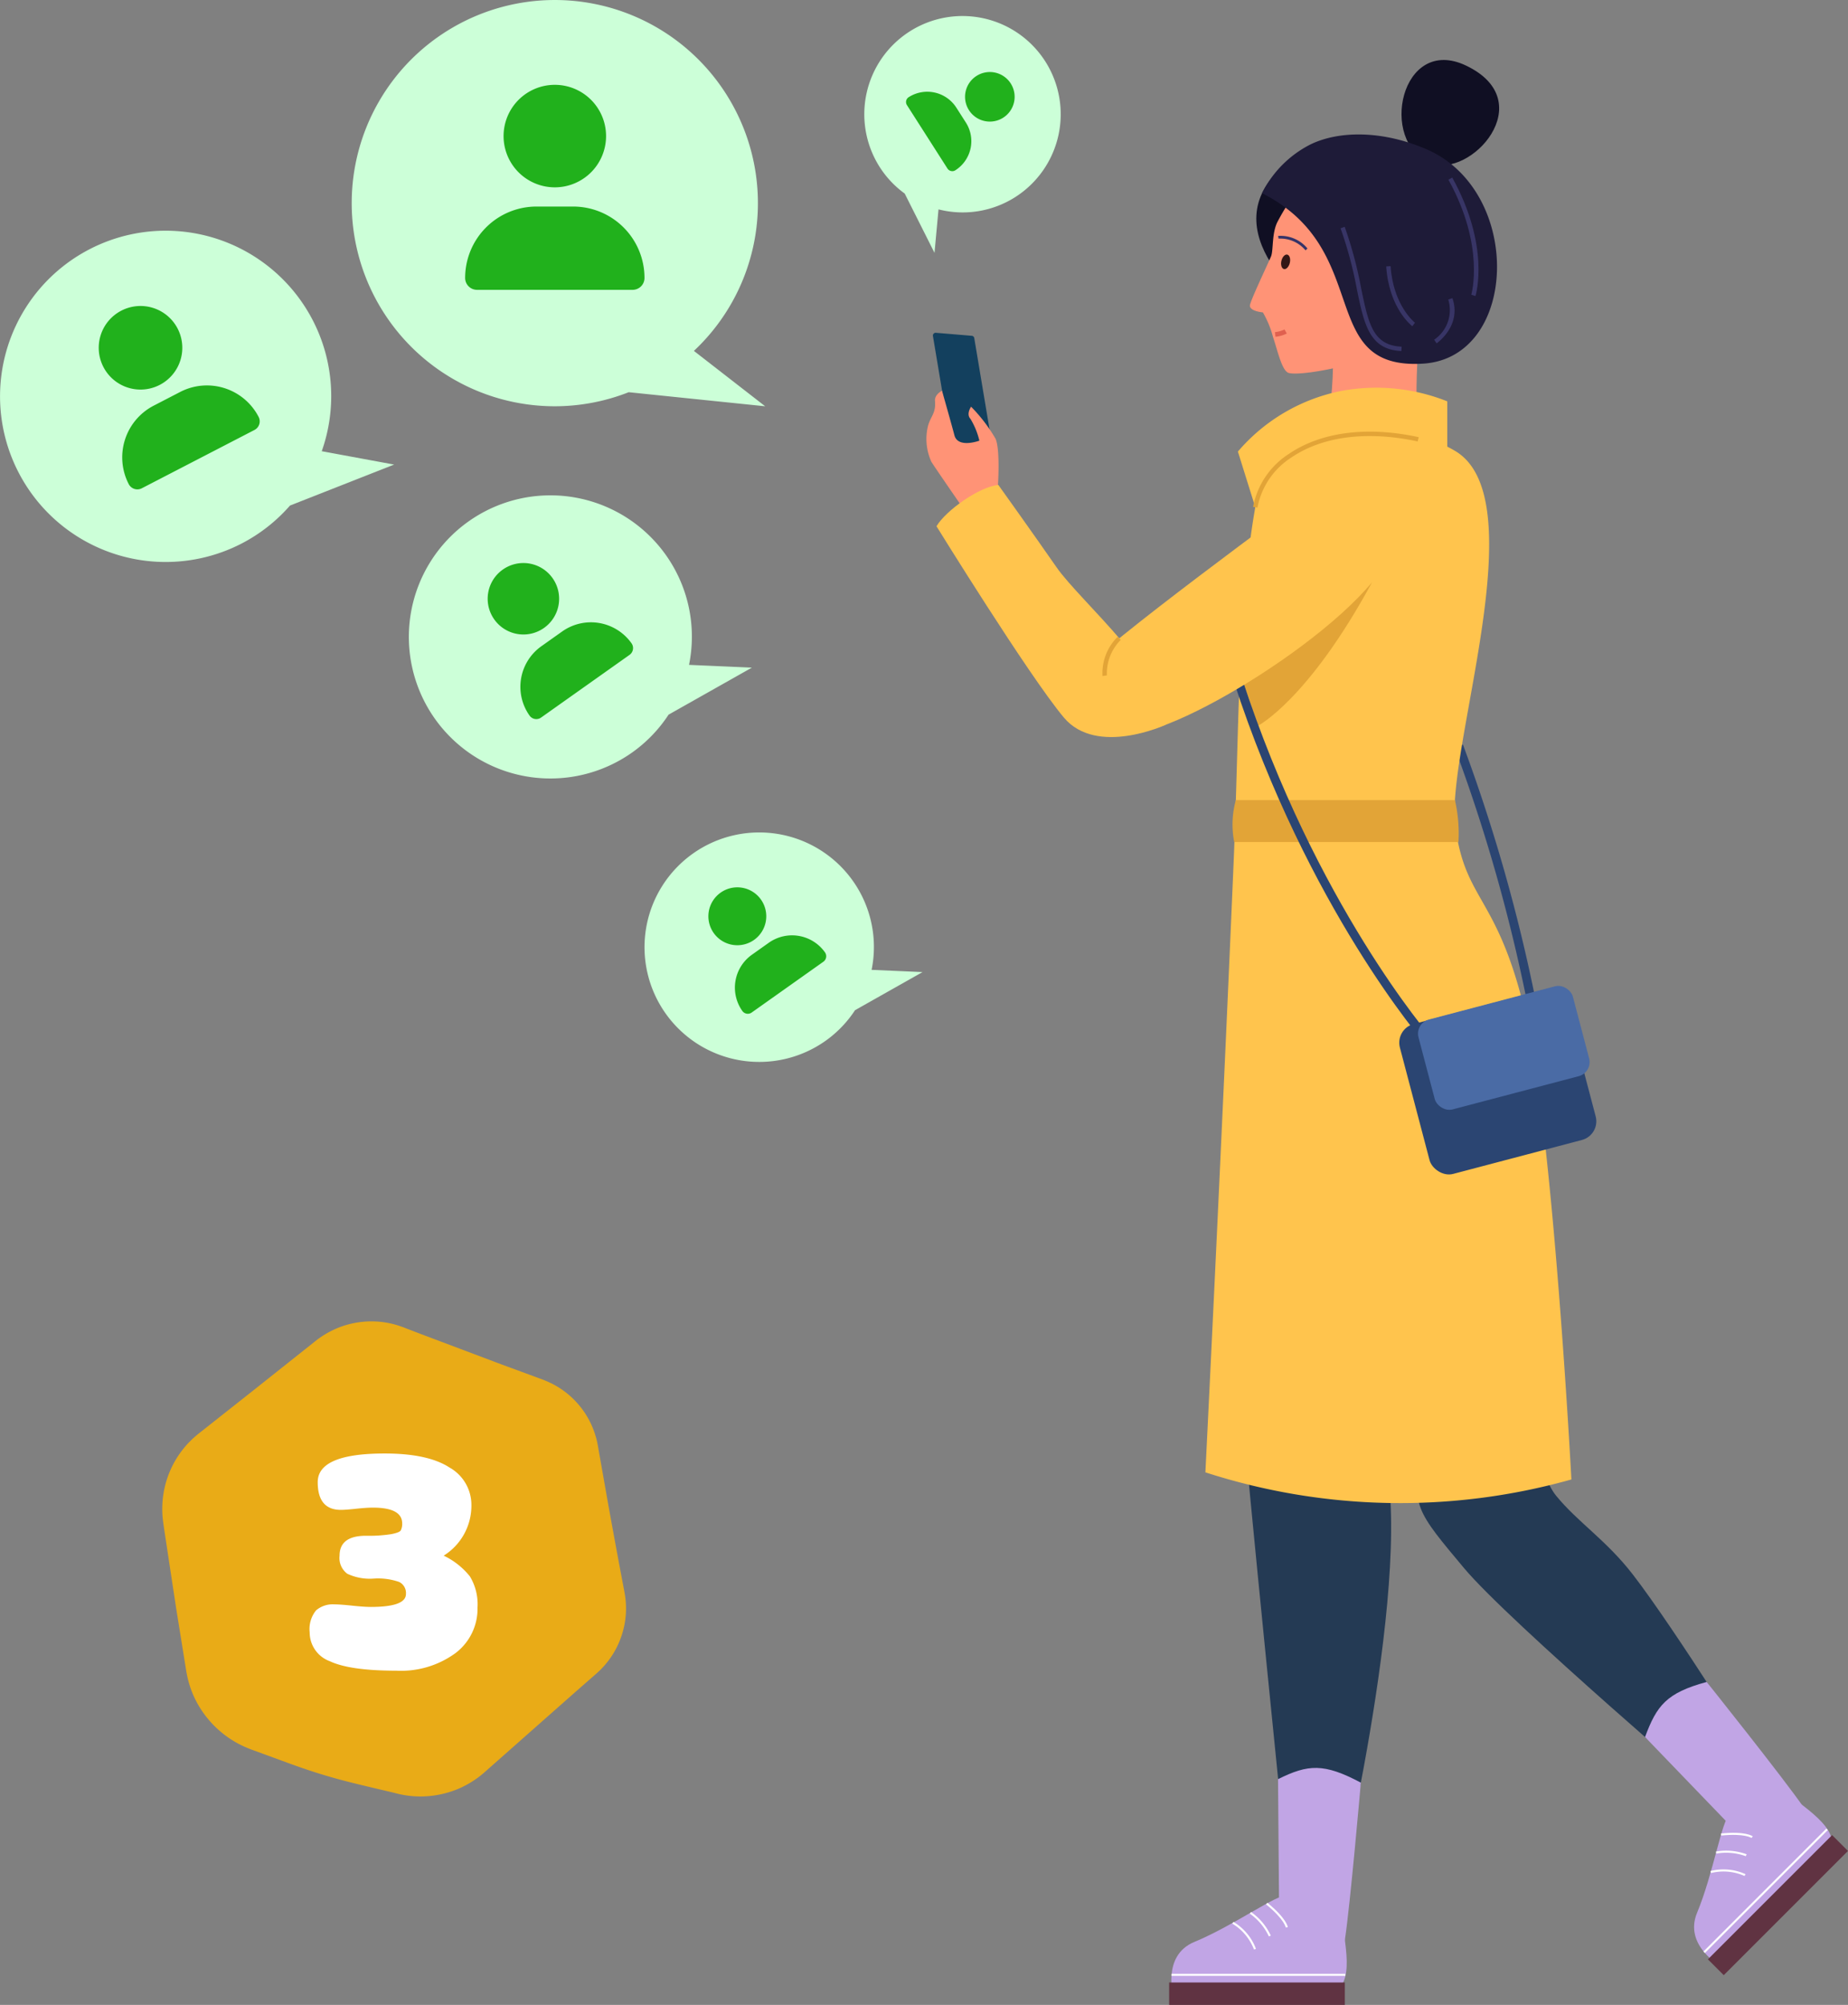
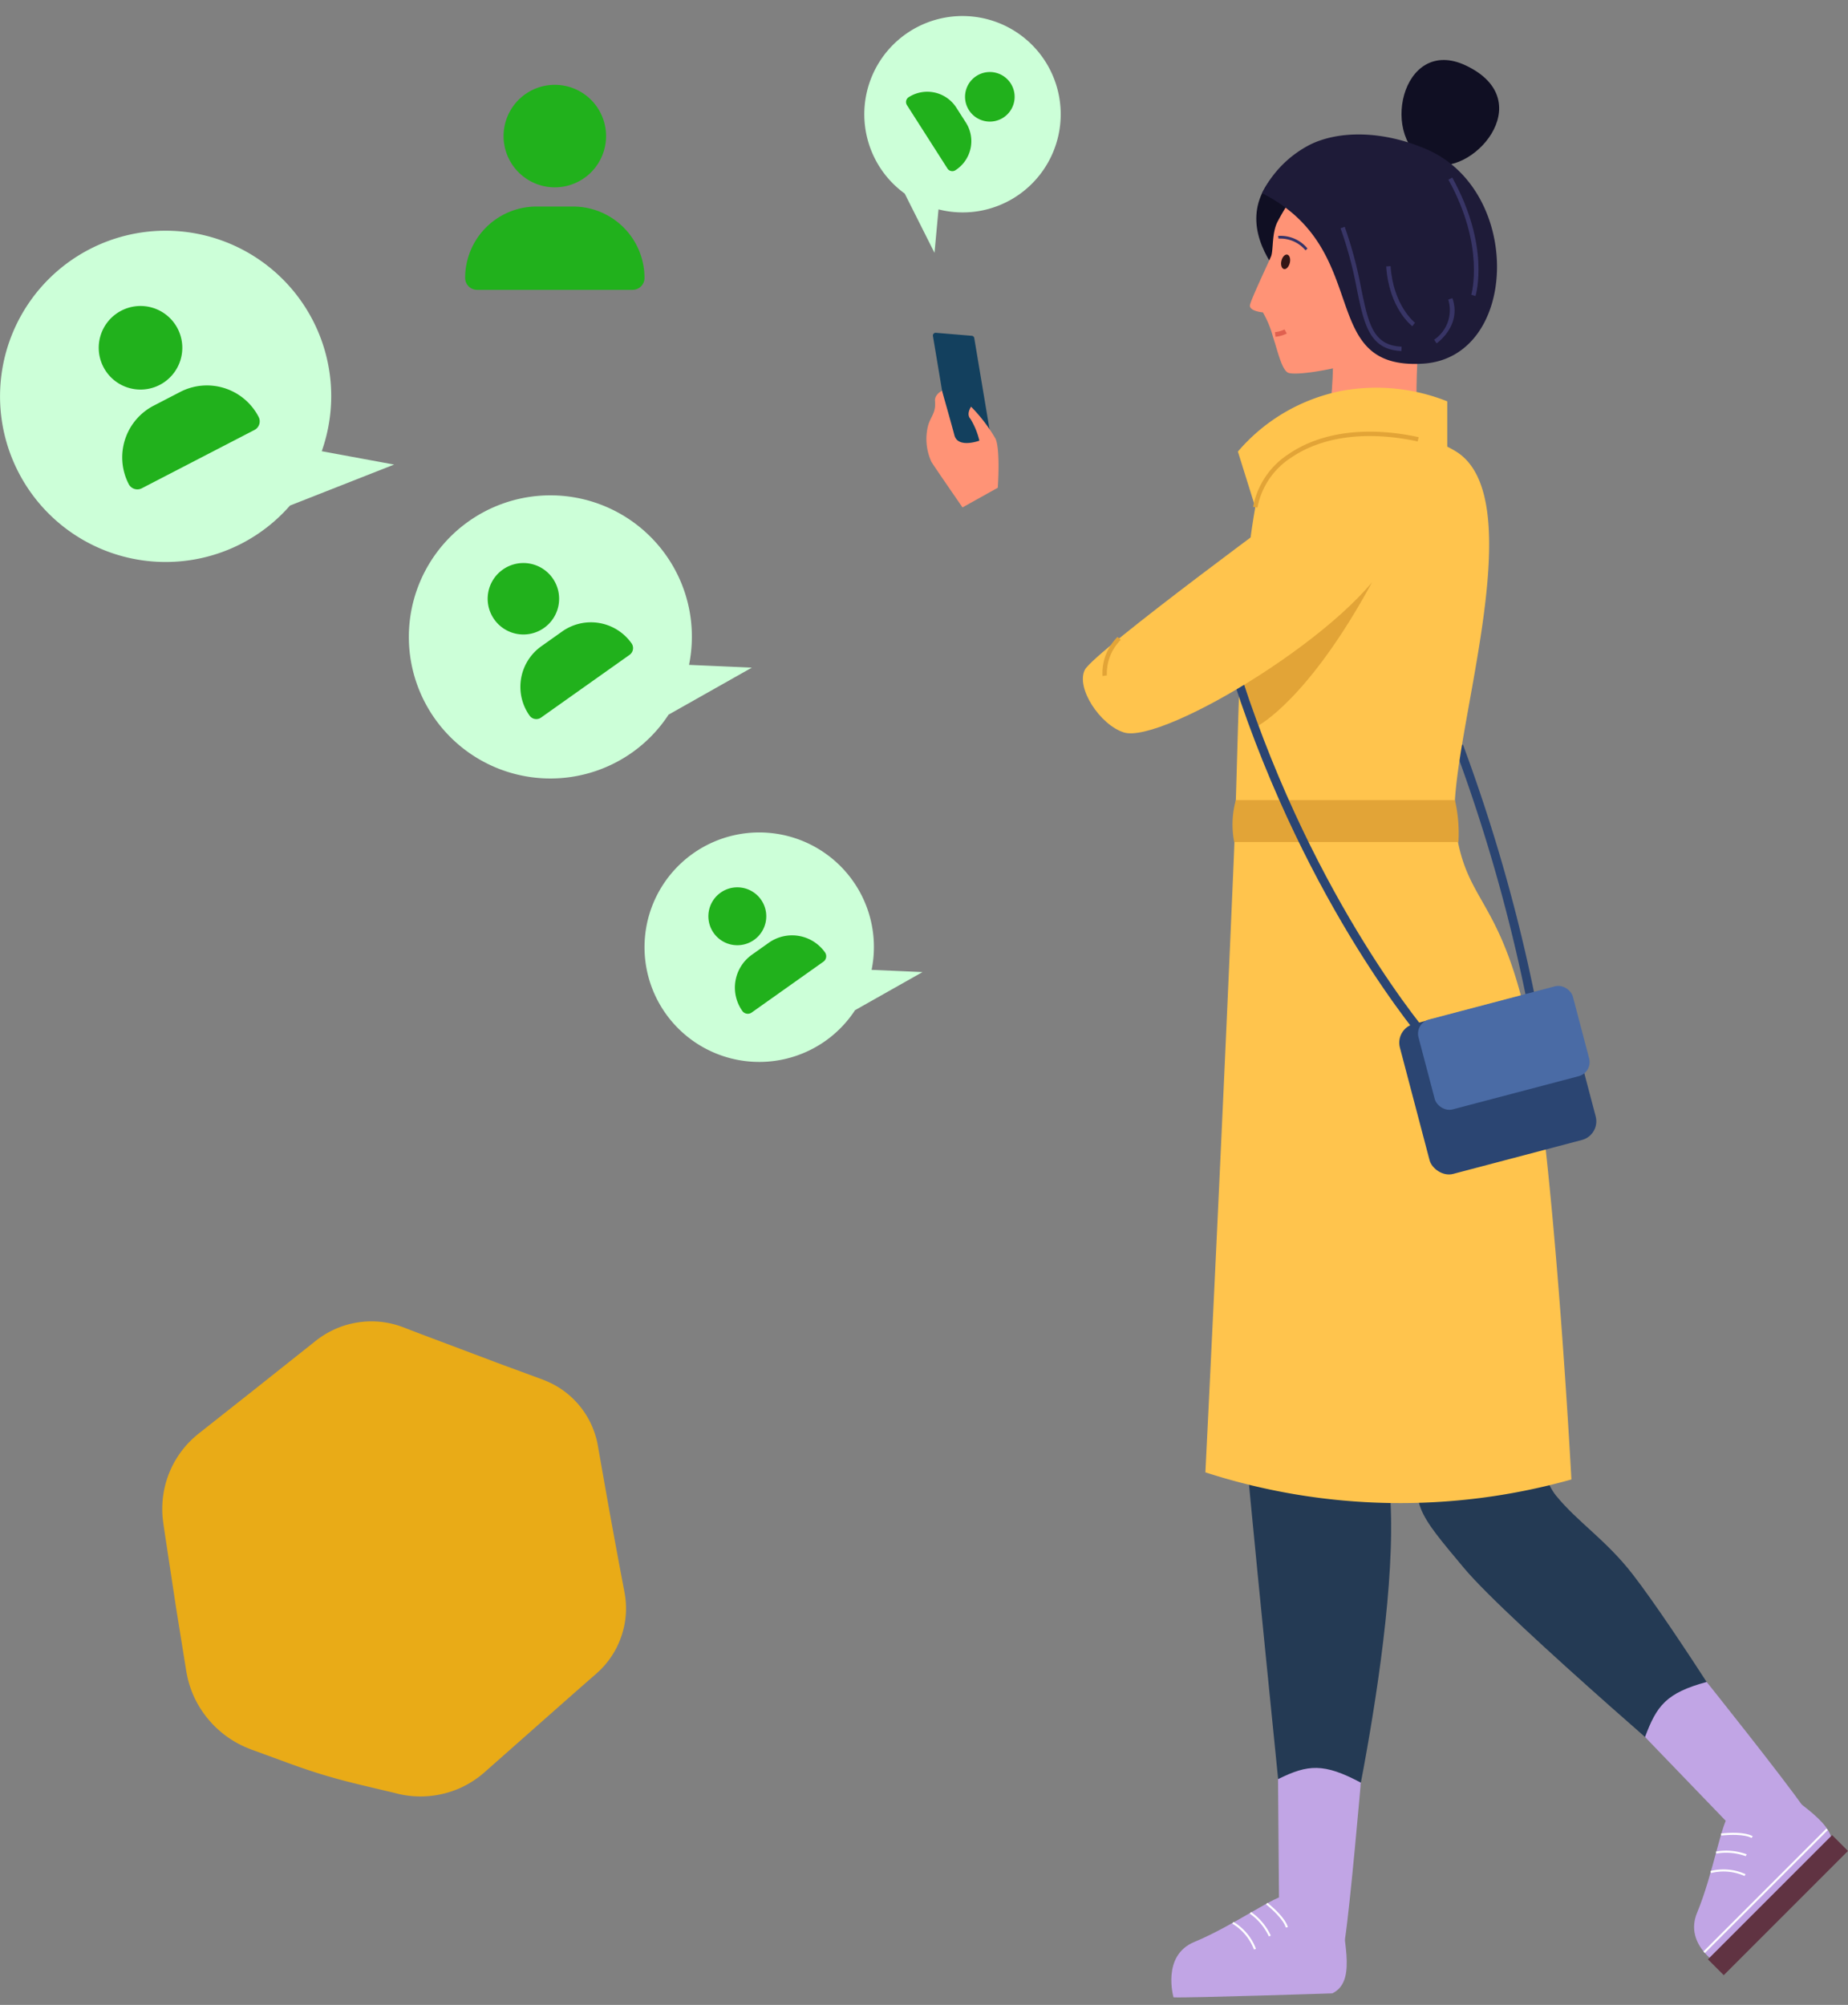
<svg xmlns="http://www.w3.org/2000/svg" width="195.073" height="211.605" viewBox="0 0 195.073 211.605">
  <rect x="0" y="0" width="195.073" height="211.605" fill="#808080" stroke="none" />
  <g id="Group_1805" data-name="Group 1805" transform="translate(-1033.464 -3238.396)">
    <g id="Group_1124" data-name="Group 1124" transform="translate(1131.262 3244.728)">
      <g id="Group_1058" data-name="Group 1058" transform="translate(50.143)">
        <path id="Path_1015" data-name="Path 1015" d="M2047.923-506.646c-5.525-2.219-3.118-13.579,3.771-10.286C2059.612-513.146,2052.146-504.95,2047.923-506.646Z" transform="translate(-2044.872 517.526)" fill="#100f23" />
      </g>
      <g id="Group_1059" data-name="Group 1059" transform="translate(0.676 28.791)">
        <path id="Path_1016" data-name="Path 1016" d="M1996.574-470.305l-4.387-.367-2.418-14.448a.293.293,0,0,1,.321-.331l3.779.317a.284.284,0,0,1,.262.233Z" transform="translate(-1989.765 485.452)" fill="#13405e" />
      </g>
      <g id="Group_1060" data-name="Group 1060" transform="translate(0 34.903)">
        <path id="Path_1017" data-name="Path 1017" d="M1996.539-468.4s.285-3.914-.227-5.153a16.863,16.863,0,0,0-2.592-3.4s-.548.769-.066,1.285a7.962,7.962,0,0,1,.941,2.3s-2.261.843-2.634-.569-1.311-4.7-1.311-4.7-.8.387-.74,1.083c.116,1.3-.463,1.6-.744,2.652a5.8,5.8,0,0,0,.365,3.768c.178.3,1.815,2.689,3.283,4.811Z" transform="translate(-1989.011 478.643)" fill="#ff9376" />
      </g>
      <g id="Group_1062" data-name="Group 1062" transform="translate(55.758 72.253)">
        <g id="Group_1061" data-name="Group 1061">
          <path id="Path_1018" data-name="Path 1018" d="M2058.745-409.967a177.534,177.534,0,0,0-7.618-26.745l.87-.323a178.521,178.521,0,0,1,7.66,26.9Z" transform="translate(-2051.127 437.035)" fill="#2b4572" />
        </g>
      </g>
      <g id="Group_1063" data-name="Group 1063" transform="translate(34.813 11.718)">
        <path id="Path_1019" data-name="Path 1019" d="M2030.1-504.472c-7.079,7.047,4.42,15.143,4.42,15.143l5.916-8.31C2036.529-500.609,2032.012-504.506,2030.1-504.472Z" transform="translate(-2027.793 504.472)" fill="#100f23" />
      </g>
      <g id="Group_1064" data-name="Group 1064" transform="translate(34.262 98.05)">
        <path id="Path_1020" data-name="Path 1020" d="M2047.117-405.528c5.188,18.2-3.776,47.991-3.776,47.991l-11.148-.492s-4.267-16.754-5.012-46.6C2026.989-412.321,2047.117-405.528,2047.117-405.528Z" transform="translate(-2027.18 408.296)" fill="#404251" />
      </g>
      <g id="Group_1065" data-name="Group 1065" transform="translate(82.643 178.824)">
        <path id="Path_1021" data-name="Path 1021" d="M2081.077-314.529a51.6,51.6,0,0,0,5.084,4.935c1.316.837,5.12-1.184,2.227-5.04-1.107-1.476-3.125-3.678-3.125-3.678Z" transform="translate(-2081.077 318.312)" fill="#ff9376" />
      </g>
      <g id="Group_1066" data-name="Group 1066" transform="translate(51.831 142.547)">
        <path id="Path_1022" data-name="Path 1022" d="M2047.933-353.99c-2.463,4.75-1,6.213,3.716,11.869s27.412,25.031,27.412,25.031c1.24-.458,3.888-2.561,4.117-3.749,0,0-9.27-14.872-13.705-20.6-2.806-3.626-5.832-5.53-8.086-8.3-1.833-2.25-1.928-6.941-4.367-8.516C2053.546-360.5,2047.933-353.99,2047.933-353.99Z" transform="translate(-2046.752 358.726)" fill="#243a54" />
      </g>
      <g id="Group_1067" data-name="Group 1067" transform="translate(38.702 27.709)">
        <path id="Path_1023" data-name="Path 1023" d="M2046.021-471.368c-1.664-5.422-.436-15.29-.436-15.29L2037-483.982c-1.728-1.249,1.3,7.589-4.876,15Z" transform="translate(-2032.126 486.658)" fill="#ff9376" />
      </g>
      <g id="Group_1068" data-name="Group 1068" transform="translate(34.138 9.41)">
        <path id="Path_1024" data-name="Path 1024" d="M2029.966-499.389c-.624,1.183-.429,3.032-.69,3.665-.285.692-2.232,4.769-2.233,5.193,0,.609,1.372.717,1.372.717a10.52,10.52,0,0,1,1.066,2.589c.495,1.458.94,3.611,1.675,3.807.84.224,4.18-.159,8.766-1.566,2.539-.779,7.823-2.111,9.326-5.352.97-2.092-.458-13.666-4.549-15.563C2039.035-508.523,2033.846-506.75,2029.966-499.389Z" transform="translate(-2027.042 507.043)" fill="#ff9376" />
      </g>
      <g id="Group_1070" data-name="Group 1070" transform="translate(37.116 18.551)">
        <g id="Group_1069" data-name="Group 1069">
          <path id="Path_1025" data-name="Path 1025" d="M2030.409-496.557a3.47,3.47,0,0,1,2.847,1.24l.205-.2a3.68,3.68,0,0,0-3.1-1.323Z" transform="translate(-2030.359 496.859)" fill="#353368" />
        </g>
      </g>
      <g id="Group_1071" data-name="Group 1071" transform="translate(37.43 20.533)">
        <path id="Path_1026" data-name="Path 1026" d="M2031.635-493.78c-.1.421-.375.715-.621.659s-.368-.444-.27-.864.375-.715.621-.659S2031.732-494.2,2031.635-493.78Z" transform="translate(-2030.709 494.652)" fill="#331616" />
      </g>
      <g id="Group_1072" data-name="Group 1072" transform="translate(34.115 89.276)">
        <path id="Path_1027" data-name="Path 1027" d="M2046.777-418.071c-7.363,3.839-18.234,2.047-19.327,1.8-.478,4.828-.985,8.45,1,17.532,1.456,3.051,19.359,8.311,19.359,8.311C2063.4-404.679,2047.965-414.816,2046.777-418.071Z" transform="translate(-2027.016 418.071)" fill="#404251" />
      </g>
      <g id="Group_1073" data-name="Group 1073" transform="translate(38.173 192.367)">
        <path id="Path_1028" data-name="Path 1028" d="M2031.587-303.225s-.228,4.331.287,5.8,5.025,2.411,5.143-2.408c.045-1.845-.032-3.288-.032-3.288Z" transform="translate(-2031.537 303.225)" fill="#ff9376" />
      </g>
      <g id="Group_1074" data-name="Group 1074" transform="translate(33.508 142.678)">
        <path id="Path_1029" data-name="Path 1029" d="M2034.03-358.34c-3.174,1.054-7.388-1.182-7.688,1.192-.106.838,4.714,48.258,4.714,48.258,1.511.5,4.325.612,5.4.107,0,0,8.7-36.617,4.067-47.136C2038.852-359.7,2034.03-358.34,2034.03-358.34Z" transform="translate(-2026.34 358.579)" fill="#243a54" />
      </g>
      <g id="Group_1085" data-name="Group 1085" transform="translate(25.616 193.725)">
        <g id="Group_1075" data-name="Group 1075" transform="translate(0.23)">
          <path id="Path_1030" data-name="Path 1030" d="M2020.235-296.81c4.152-1.714,8.81-5.108,9.769-4.893,1.092.246.742,3.258,2.748,3.661,1.423.286,2.886-2.457,2.886-2.457.5,4.174,1.594,7.93-.835,9.115,0,0-15.2.5-16.766.419C2018.037-290.965,2016.751-295.373,2020.235-296.81Z" transform="translate(-2017.805 301.713)" fill="#c1a5e5" />
        </g>
        <g id="Group_1076" data-name="Group 1076" transform="translate(0 9.182)">
-           <rect id="Rectangle_410" data-name="Rectangle 410" width="18.545" height="2.366" fill="#603342" />
-         </g>
+           </g>
        <g id="Group_1078" data-name="Group 1078" transform="translate(6.666 2.788)">
          <g id="Group_1077" data-name="Group 1077">
            <path id="Path_1031" data-name="Path 1031" d="M2027.264-295.7a5.473,5.473,0,0,0-2.289-2.726l.119-.181a5.594,5.594,0,0,1,2.38,2.847Z" transform="translate(-2024.975 298.607)" fill="#fff" />
          </g>
        </g>
        <g id="Group_1080" data-name="Group 1080" transform="translate(8.515 1.739)">
          <g id="Group_1079" data-name="Group 1079">
            <path id="Path_1032" data-name="Path 1032" d="M2029.045-297.2a6.1,6.1,0,0,0-2.011-2.4l.127-.174a6.193,6.193,0,0,1,2.086,2.495Z" transform="translate(-2027.034 299.776)" fill="#fff" />
          </g>
        </g>
        <g id="Group_1082" data-name="Group 1082" transform="translate(10.231 0.769)">
          <g id="Group_1081" data-name="Group 1081">
            <path id="Path_1033" data-name="Path 1033" d="M2031.023-298.249c0-.007-.134-.856-2.077-2.44l.138-.167c2.031,1.655,2.152,2.545,2.157,2.581Z" transform="translate(-2028.946 300.856)" fill="#fff" />
          </g>
        </g>
        <g id="Group_1084" data-name="Group 1084" transform="translate(0.245 8.265)">
          <g id="Group_1083" data-name="Group 1083">
-             <rect id="Rectangle_411" data-name="Rectangle 411" width="18.356" height="0.218" fill="#fff" />
-           </g>
+             </g>
        </g>
      </g>
      <g id="Group_1096" data-name="Group 1096" transform="translate(81.028 182.003)">
        <g id="Group_1086" data-name="Group 1086">
          <path id="Path_1034" data-name="Path 1034" d="M2079.592-301.218c1.724-4.147,2.617-9.842,3.448-10.367.947-.6,2.83,1.778,4.532.646,1.209-.8.259-3.832.259-3.832,3.306,2.6,6.78,4.533,5.9,7.089,0,0-10.394,11.1-11.558,12.152C2082.172-295.53,2078.146-297.739,2079.592-301.218Z" transform="translate(-2079.279 314.771)" fill="#c1a5e5" />
        </g>
        <g id="Group_1087" data-name="Group 1087" transform="translate(1.459 5.346)">
          <rect id="Rectangle_412" data-name="Rectangle 412" width="18.545" height="2.366" transform="matrix(0.707, -0.707, 0.707, 0.707, 0, 13.114)" fill="#603342" />
        </g>
        <g id="Group_1089" data-name="Group 1089" transform="translate(1.735 8.989)">
          <g id="Group_1088" data-name="Group 1088">
            <path id="Path_1035" data-name="Path 1035" d="M2084.8-304.085a5.445,5.445,0,0,0-3.543-.308l-.048-.214a5.622,5.622,0,0,1,3.7.333Z" transform="translate(-2081.211 304.758)" fill="#fff" />
          </g>
        </g>
        <g id="Group_1091" data-name="Group 1091" transform="translate(2.308 7.001)">
          <g id="Group_1090" data-name="Group 1090">
            <path id="Path_1036" data-name="Path 1036" d="M2085-306.4a6.126,6.126,0,0,0-3.116-.274l-.033-.214a6.239,6.239,0,0,1,3.237.288Z" transform="translate(-2081.849 306.972)" fill="#fff" />
          </g>
        </g>
        <g id="Group_1093" data-name="Group 1093" transform="translate(2.843 5.106)">
          <g id="Group_1092" data-name="Group 1092">
            <path id="Path_1037" data-name="Path 1037" d="M2085.661-308.538c-.007-.005-.7-.507-3.194-.256l-.021-.217c2.608-.263,3.322.279,3.349.3Z" transform="translate(-2082.445 309.083)" fill="#fff" />
          </g>
        </g>
        <g id="Group_1095" data-name="Group 1095" transform="translate(0.985 4.659)">
          <g id="Group_1094" data-name="Group 1094">
            <rect id="Rectangle_413" data-name="Rectangle 413" width="18.358" height="0.215" transform="translate(0 12.981) rotate(-45)" fill="#fff" />
          </g>
        </g>
      </g>
      <g id="Group_1097" data-name="Group 1097" transform="translate(35.421 7.858)">
        <path id="Path_1038" data-name="Path 1038" d="M2028.471-502.573c11.89,6,5.6,18.691,17,17.99,10.084-.621,10.607-18.238.339-22.638-4.722-2.023-9.24-1.928-12.182-.52A11.543,11.543,0,0,0,2028.471-502.573Z" transform="translate(-2028.471 508.773)" fill="#1e1b38" />
      </g>
      <g id="Group_1099" data-name="Group 1099" transform="translate(36.786 28.437)">
        <g id="Group_1098" data-name="Group 1098">
          <path id="Path_1039" data-name="Path 1039" d="M2030.043-485.073l-.051-.489a2.966,2.966,0,0,0,1.008-.285l.24.432A3.4,3.4,0,0,1,2030.043-485.073Z" transform="translate(-2029.992 485.847)" fill="#e0604f" />
        </g>
      </g>
      <g id="Group_1100" data-name="Group 1100" transform="translate(32.873 34.616)">
        <path id="Path_1040" data-name="Path 1040" d="M2047.733-472.322v-5.23a20.246,20.246,0,0,0-11.05-1.124,19.282,19.282,0,0,0-11.05,6.426l7.1,22.734-2.915-19.548a11.489,11.489,0,0,1,6.535-3.837C2041.2-474.06,2047.733-472.322,2047.733-472.322Z" transform="translate(-2025.633 478.963)" fill="#ffc44d" />
      </g>
      <g id="Group_1101" data-name="Group 1101" transform="translate(29.442 39.206)">
        <path id="Path_1041" data-name="Path 1041" d="M2028.184-470.969c-3.071,11.675-2.7,26.193-3.393,42.578-1.355,31.881-2.981,64.4-2.981,64.4a66.756,66.756,0,0,0,38.635.752s-1.965-37.148-4.913-49.431-6.347-11.6-7.349-19.637,8.535-34.4,0-39.48S2028.184-470.969,2028.184-470.969Z" transform="translate(-2021.81 473.85)" fill="#ffc44d" />
      </g>
      <g id="Group_1102" data-name="Group 1102" transform="translate(32.301 78.114)">
        <path id="Path_1042" data-name="Path 1042" d="M2048.85-426.084h-23.671a9.6,9.6,0,0,1,.173-4.422h23.124A15.638,15.638,0,0,1,2048.85-426.084Z" transform="translate(-2024.996 430.506)" fill="#e2a437" />
      </g>
      <g id="Group_1103" data-name="Group 1103" transform="translate(33.534 55.127)">
        <path id="Path_1043" data-name="Path 1043" d="M2039.868-456.114c-6.75,12.428-12.024,15.13-12.024,15.13l-1.475-4.315Z" transform="translate(-2026.369 456.114)" fill="#e2a437" />
      </g>
      <g id="Group_1105" data-name="Group 1105" transform="translate(34.479 39.232)">
        <g id="Group_1104" data-name="Group 1104">
          <path id="Path_1044" data-name="Path 1044" d="M2027.879-465.81l-.457-.076a8.51,8.51,0,0,1,3.788-5.6c3.395-2.311,8.257-2.938,13.687-1.759l-.1.453c-5.309-1.149-10.04-.549-13.328,1.689A8.052,8.052,0,0,0,2027.879-465.81Z" transform="translate(-2027.422 473.821)" fill="#e2a437" />
        </g>
      </g>
      <g id="Group_1106" data-name="Group 1106" transform="translate(37.105 180.261)">
        <path id="Path_1045" data-name="Path 1045" d="M2030.452-303.039l-.1-12.487c3.162-1.57,4.834-1.711,8.741.369,0,0-1.117,12.879-1.684,16.581S2030.452-303.039,2030.452-303.039Z" transform="translate(-2030.347 316.712)" fill="#c1a5e5" />
      </g>
      <g id="Group_1107" data-name="Group 1107" transform="translate(75.85 171.187)">
        <path id="Path_1046" data-name="Path 1046" d="M2082.177-312.012l-8.667-8.994c1.232-3.309,2.236-4.655,6.508-5.813,0,0,8.162,10.216,10.282,13.3S2082.177-312.012,2082.177-312.012Z" transform="translate(-2073.51 326.82)" fill="#c1a5e5" />
      </g>
      <g id="Group_1109" data-name="Group 1109" transform="translate(32.433 65.255)">
        <g id="Group_1108" data-name="Group 1108">
          <path id="Path_1047" data-name="Path 1047" d="M2045.338-406.251c-.123-.141-12.406-14.324-20.2-38.293l.881-.287c7.733,23.79,19.89,37.83,20.011,37.968Z" transform="translate(-2025.143 444.831)" fill="#2b4572" />
        </g>
      </g>
      <g id="Group_1110" data-name="Group 1110" transform="translate(49.455 97.645)">
        <rect id="Rectangle_414" data-name="Rectangle 414" width="18.134" height="16.361" rx="2.037" transform="translate(0 4.62) rotate(-14.761)" fill="#2b4572" />
      </g>
      <g id="Group_1111" data-name="Group 1111" transform="translate(51.545 97.372)">
        <rect id="Rectangle_415" data-name="Rectangle 415" width="16.853" height="9.811" rx="1.539" transform="translate(0 4.294) rotate(-14.76)" fill="#4a6ba5" />
      </g>
      <g id="Group_1112" data-name="Group 1112" transform="translate(1.057 44.852)">
-         <path id="Path_1048" data-name="Path 1048" d="M2014.374-442.246c.312-5.207-9-13.008-11.511-16.624s-6.143-8.69-6.143-8.69c-2.049.191-5.573,2.732-6.531,4.358,0,0,9.744,15.775,13.441,20.185C2007.106-438.873,2014.374-442.246,2014.374-442.246Z" transform="translate(-1990.189 467.56)" fill="#ffc44d" />
-       </g>
+         </g>
      <g id="Group_1113" data-name="Group 1113" transform="translate(16.508 45.278)">
        <path id="Path_1049" data-name="Path 1049" d="M2039.99-460.359c-3.492,7.783-24.13,20.275-28.265,18.966-2.5-.792-5.087-4.695-4.114-6.611s23.373-18.314,23.373-18.314C2035.008-468.941,2041.274-464.314,2039.99-460.359Z" transform="translate(-2007.401 467.086)" fill="#ffc44d" />
      </g>
      <g id="Group_1115" data-name="Group 1115" transform="translate(18.562 60.89)">
        <g id="Group_1114" data-name="Group 1114">
          <path id="Path_1050" data-name="Path 1050" d="M2009.711-445.564a5.373,5.373,0,0,1,1.585-4.129l.345.309a5.017,5.017,0,0,0-1.47,3.751Z" transform="translate(-2009.69 449.693)" fill="#e2a437" />
        </g>
      </g>
      <g id="Group_1117" data-name="Group 1117" transform="translate(43.706 17.599)">
        <g id="Group_1116" data-name="Group 1116">
          <path id="Path_1051" data-name="Path 1051" d="M2044.126-484.8c-3.386-.15-3.938-2.825-4.7-6.529a42.29,42.29,0,0,0-1.721-6.429l.435-.16a42.614,42.614,0,0,1,1.738,6.495c.778,3.758,1.247,6.026,4.274,6.16Z" transform="translate(-2037.701 497.921)" fill="#383566" />
        </g>
      </g>
      <g id="Group_1119" data-name="Group 1119" transform="translate(48.527 21.756)">
        <g id="Group_1118" data-name="Group 1118">
          <path id="Path_1052" data-name="Path 1052" d="M2045.83-486.945c-.1-.076-2.463-1.917-2.758-6.311l.464-.032c.279,4.172,2.552,5.958,2.575,5.974Z" transform="translate(-2043.072 493.289)" fill="#383566" />
        </g>
      </g>
      <g id="Group_1121" data-name="Group 1121" transform="translate(55.095 12.407)">
        <g id="Group_1120" data-name="Group 1120">
          <path id="Path_1053" data-name="Path 1053" d="M2053.246-491.2l-.444-.134c.016-.051,1.476-5.118-2.414-12.143l.406-.225C2054.785-496.494,2053.311-491.413,2053.246-491.2Z" transform="translate(-2050.388 503.704)" fill="#383566" />
        </g>
      </g>
      <g id="Group_1123" data-name="Group 1123" transform="translate(53.588 25.137)">
        <g id="Group_1122" data-name="Group 1122">
          <path id="Path_1054" data-name="Path 1054" d="M2048.97-484.753l-.26-.384a3.772,3.772,0,0,0,1.489-4.234l.439-.152C2051.646-486.606,2049-484.771,2048.97-484.753Z" transform="translate(-2048.71 489.523)" fill="#383566" />
        </g>
      </g>
    </g>
    <g id="Group_1127" data-name="Group 1127" transform="translate(1070.59 3238.396)">
      <g id="Group_1125" data-name="Group 1125">
-         <path id="Path_1055" data-name="Path 1055" d="M1965.067-481.7l-7.525-5.845a21.356,21.356,0,0,0,6.758-15.595,21.44,21.44,0,0,0-21.44-21.439,21.439,21.439,0,0,0-21.44,21.439,21.439,21.439,0,0,0,21.44,21.439,21.341,21.341,0,0,0,7.8-1.484Z" transform="translate(-1921.421 524.58)" fill="#ccffd8" />
-       </g>
+         </g>
      <g id="Group_1126" data-name="Group 1126" transform="translate(11.974 8.953)">
        <path id="Path_1056" data-name="Path 1056" d="M1944.226-503.787a5.409,5.409,0,0,0,5.409-5.41,5.409,5.409,0,0,0-5.409-5.409,5.409,5.409,0,0,0-5.409,5.409A5.409,5.409,0,0,0,1944.226-503.787Zm-1.931,2.028a7.533,7.533,0,0,0-7.535,7.536,1.255,1.255,0,0,0,1.255,1.255h16.422a1.255,1.255,0,0,0,1.255-1.255,7.534,7.534,0,0,0-7.535-7.536Z" transform="translate(-1934.76 514.606)" fill="#21b11c" />
      </g>
    </g>
    <g id="Group_1128" data-name="Group 1128" transform="translate(1076.622 3290.675)">
      <path id="Path_1057" data-name="Path 1057" d="M1964.349-448.154l-6.634-.291a14.89,14.89,0,0,0-2.442-11.591,14.942,14.942,0,0,0-20.831-3.55,14.942,14.942,0,0,0-3.551,20.83,14.942,14.942,0,0,0,20.831,3.551,14.871,14.871,0,0,0,3.835-3.986Z" transform="translate(-1928.14 466.339)" fill="#ccffd8" />
    </g>
    <g id="Group_1129" data-name="Group 1129" transform="translate(1084.942 3297.824)">
      <path id="Path_1058" data-name="Path 1058" d="M1943.36-451.53a3.769,3.769,0,0,0,.9-5.255,3.769,3.769,0,0,0-5.256-.9,3.768,3.768,0,0,0-.9,5.255A3.769,3.769,0,0,0,1943.36-451.53Zm-.281,1.932a5.25,5.25,0,0,0-1.248,7.321.873.873,0,0,0,1.219.207l9.338-6.617a.875.875,0,0,0,.207-1.22,5.251,5.251,0,0,0-7.32-1.248Z" transform="translate(-1937.41 458.375)" fill="#21b11c" />
    </g>
    <g id="Group_1133" data-name="Group 1133" transform="translate(1033.464 3262.742)">
      <g id="Group_1131" data-name="Group 1131">
        <path id="Path_1059" data-name="Path 1059" d="M1921.664-472.771l-7.64-1.411a17.42,17.42,0,0,0-.951-13.826,17.482,17.482,0,0,0-23.562-7.489,17.481,17.481,0,0,0-7.489,23.561,17.481,17.481,0,0,0,23.561,7.49,17.4,17.4,0,0,0,5.09-4Z" transform="translate(-1880.061 497.458)" fill="#ccffd8" />
      </g>
      <g id="Group_1132" data-name="Group 1132" transform="translate(10.421 7.949)">
        <path id="Path_1060" data-name="Path 1060" d="M1898.11-480.274a4.41,4.41,0,0,0,1.89-5.944,4.41,4.41,0,0,0-5.944-1.89,4.41,4.41,0,0,0-1.89,5.944A4.409,4.409,0,0,0,1898.11-480.274Zm-.638,2.193a6.143,6.143,0,0,0-2.632,8.281,1.023,1.023,0,0,0,1.38.438l11.892-6.155a1.023,1.023,0,0,0,.438-1.379,6.143,6.143,0,0,0-8.281-2.633Z" transform="translate(-1891.671 488.602)" fill="#21b11c" />
      </g>
    </g>
    <g id="Group_1134" data-name="Group 1134" transform="translate(1101.496 3326.254)">
      <path id="Path_1061" data-name="Path 1061" d="M1985.2-411.965l-5.376-.235a12.068,12.068,0,0,0-1.979-9.395,12.11,12.11,0,0,0-16.883-2.877,12.109,12.109,0,0,0-2.878,16.882,12.11,12.11,0,0,0,16.883,2.878,12.054,12.054,0,0,0,3.108-3.23Z" transform="translate(-1955.851 426.704)" fill="#ccffd8" />
    </g>
    <g id="Group_1135" data-name="Group 1135" transform="translate(1108.24 3332.048)">
      <path id="Path_1062" data-name="Path 1062" d="M1968.186-414.7a3.056,3.056,0,0,0,.726-4.26,3.055,3.055,0,0,0-4.259-.726,3.056,3.056,0,0,0-.726,4.26A3.055,3.055,0,0,0,1968.186-414.7Zm-.227,1.565a4.256,4.256,0,0,0-1.012,5.933.709.709,0,0,0,.988.168l7.568-5.363a.709.709,0,0,0,.169-.988,4.256,4.256,0,0,0-5.934-1.012Z" transform="translate(-1963.364 420.249)" fill="#21b11c" />
    </g>
    <g id="Group_1139" data-name="Group 1139" transform="translate(1124.698 3240.087)">
      <g id="Group_1137" data-name="Group 1137">
        <path id="Path_1063" data-name="Path 1063" d="M1989.11-497.7l.423-4.587a10.327,10.327,0,0,0,8.114-1.305,10.368,10.368,0,0,0,3.155-14.317,10.368,10.368,0,0,0-14.317-3.155,10.368,10.368,0,0,0-3.155,14.317,10.315,10.315,0,0,0,2.635,2.79Z" transform="translate(-1981.699 522.695)" fill="#ccffd8" />
      </g>
      <g id="Group_1138" data-name="Group 1138" transform="translate(4.406 5.91)">
        <path id="Path_1064" data-name="Path 1064" d="M1993.248-512.088a2.616,2.616,0,0,0,3.612.8,2.615,2.615,0,0,0,.8-3.612,2.615,2.615,0,0,0-3.611-.8A2.614,2.614,0,0,0,1993.248-512.088Zm-1.329-.259a3.643,3.643,0,0,0-5.031-1.109.607.607,0,0,0-.185.838l4.275,6.691a.609.609,0,0,0,.839.185,3.644,3.644,0,0,0,1.109-5.032Z" transform="translate(-1986.607 516.111)" fill="#21b11c" />
      </g>
    </g>
    <g id="Group_1140" data-name="Group 1140" transform="translate(1050.589 3377.859)">
      <path id="Path_1065" data-name="Path 1065" d="M1948.015-340.115c-.081-.566-.142-.823-.208-1.183l-.39-2.058c-.508-2.747-1.018-5.493-1.5-8.243l-.729-4.126-.044-.259-.022-.129-.037-.184c-.048-.247-.1-.492-.177-.733a9.113,9.113,0,0,0-.53-1.411,9.137,9.137,0,0,0-1.726-2.465,9.046,9.046,0,0,0-2.441-1.77,11.708,11.708,0,0,0-1.254-.522l-.983-.362c-1.31-.486-2.623-.959-3.93-1.454l-7.842-2.955-.978-.376-.488-.189-.122-.048-.143-.053-.368-.126a9.369,9.369,0,0,0-3.074-.453,9.542,9.542,0,0,0-3.069.579,9.736,9.736,0,0,0-2.727,1.56l-6.564,5.214-3.292,2.6-1.646,1.3-.823.649c-.025.019-.089.074-.14.117l-.158.136c-.1.092-.212.18-.31.279-.2.2-.4.388-.583.6a10.118,10.118,0,0,0-2.554,6.108,10.145,10.145,0,0,0,.033,1.7c.079.66.121.884.173,1.254l.312,2.073.629,4.144.315,2.072.333,2.069.666,4.137.041.259.021.129.042.217c.056.29.119.578.2.862a10.727,10.727,0,0,0,.615,1.664,10.7,10.7,0,0,0,2.025,2.9,10.681,10.681,0,0,0,2.871,2.088,12.947,12.947,0,0,0,1.419.592l.984.36c1.313.476,2.619.971,3.938,1.43s2.654.873,4.006,1.24,2.722.687,4.088,1.012l1.027.241.514.121.68.171a10.175,10.175,0,0,0,3.248.22,10.39,10.39,0,0,0,3.1-.784,10.288,10.288,0,0,0,2.668-1.682l6.28-5.55,3.14-2.775,1.575-1.381.79-.689.267-.243c.092-.087.188-.17.275-.263.175-.184.354-.364.512-.563a8.964,8.964,0,0,0,1.533-2.6,9.046,9.046,0,0,0,.607-2.952A8.92,8.92,0,0,0,1948.015-340.115Z" transform="translate(-1899.139 369.215)" fill="#e9ab17" />
    </g>
    <g id="Group_1141" data-name="Group 1141" transform="translate(1066.157 3391.806)">
-       <path id="Path_1066" data-name="Path 1066" d="M1926.242-346.3q0-1.667-3.1-1.667-.648,0-1.751.118t-1.615.12q-2.449,0-2.449-2.925,0-3.026,7.073-3.026,4.592,0,6.871,1.5a4.515,4.515,0,0,1,2.278,3.91,6.214,6.214,0,0,1-2.925,5.373,7.862,7.862,0,0,1,2.771,2.194,5.681,5.681,0,0,1,.8,3.281,5.864,5.864,0,0,1-2.328,4.812,9.743,9.743,0,0,1-6.24,1.854q-4.9,0-7.023-1a3.233,3.233,0,0,1-2.125-3.043,3.127,3.127,0,0,1,.68-2.33,2.7,2.7,0,0,1,1.9-.628q.611,0,1.9.136c.863.091,1.519.136,1.974.136q3.705,0,3.706-1.361a1.3,1.3,0,0,0-.715-1.275,6.781,6.781,0,0,0-2.688-.357,5.572,5.572,0,0,1-2.788-.51,2.071,2.071,0,0,1-.815-1.9q0-2.109,2.787-2.109a15.12,15.12,0,0,0,2.67-.17c.578-.114.912-.243,1-.391A1.483,1.483,0,0,0,1926.242-346.3Z" transform="translate(-1916.482 353.677)" fill="#fff" />
-     </g>
+       </g>
  </g>
</svg>